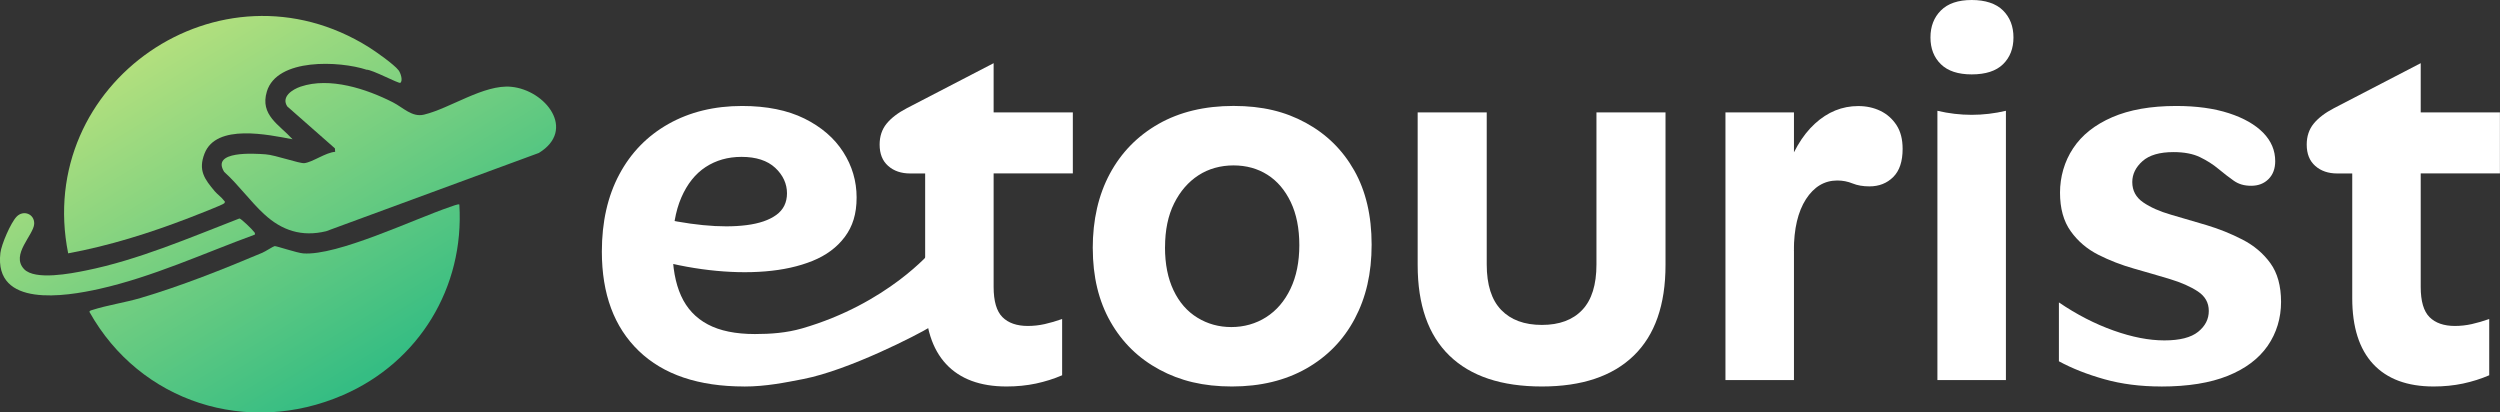
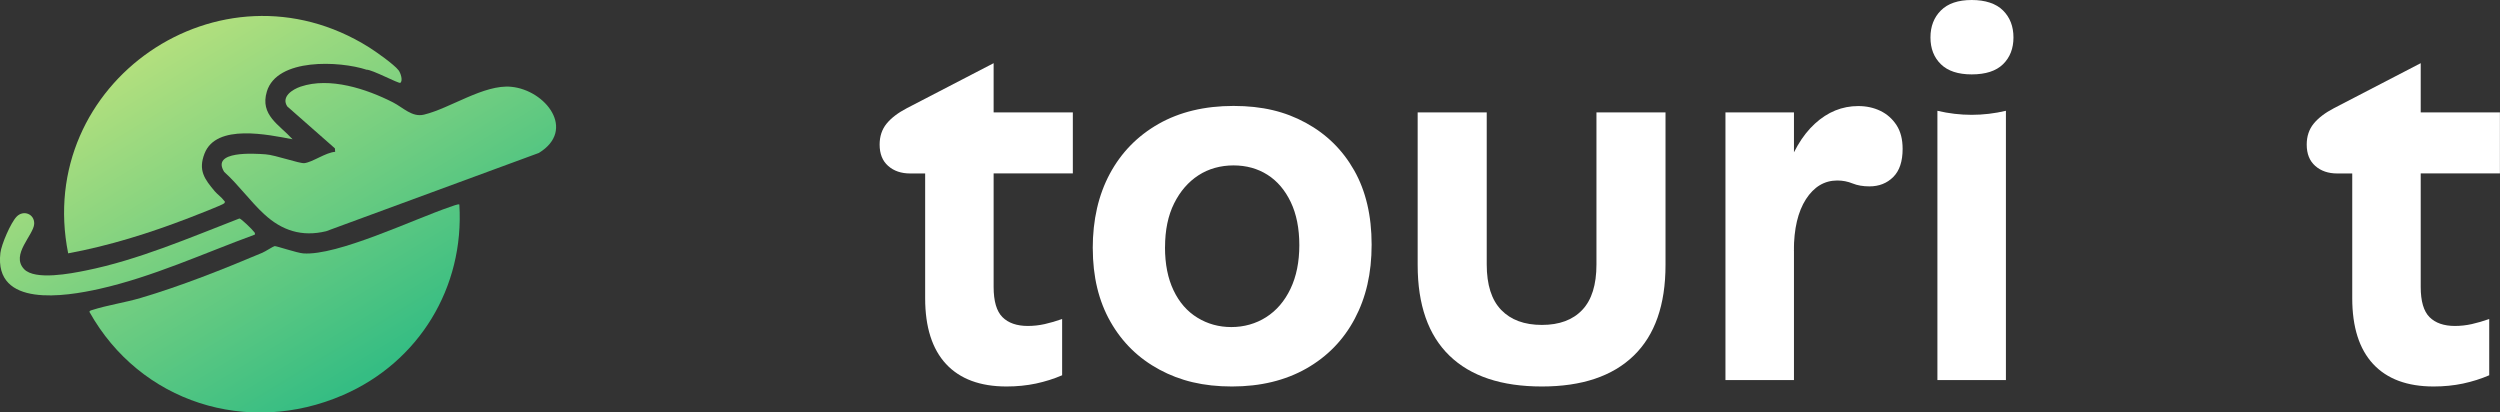
<svg xmlns="http://www.w3.org/2000/svg" xmlns:xlink="http://www.w3.org/1999/xlink" id="Layer_2" data-name="Layer 2" viewBox="0 0 586.44 96.76">
  <rect x="0" y="0" width="586.44" height="96.76" fill="#333333" stroke="none" />
  <defs>
    <style>
      .cls-1 {
        fill: url(#linear-gradient-4);
      }

      .cls-2 {
        fill: url(#linear-gradient-3);
      }

      .cls-3 {
        fill: url(#linear-gradient-2);
      }

      .cls-4 {
        fill: url(#linear-gradient);
      }

      .cls-5 {
        fill: #fff;
      }
    </style>
    <linearGradient id="linear-gradient" x1="28.65" y1="2.15" x2="82.5" y2="90.28" gradientUnits="userSpaceOnUse">
      <stop offset="0" stop-color="#c3e47d" />
      <stop offset="1" stop-color="#35bd83" />
    </linearGradient>
    <linearGradient id="linear-gradient-2" x1="31.72" y1=".28" x2="85.57" y2="88.4" xlink:href="#linear-gradient" />
    <linearGradient id="linear-gradient-3" x1="60.21" y1="-17.13" x2="114.06" y2="70.99" xlink:href="#linear-gradient" />
    <linearGradient id="linear-gradient-4" x1="4.24" y1="17.07" x2="58.09" y2="105.19" xlink:href="#linear-gradient" />
  </defs>
  <g id="Layer_1-2" data-name="Layer 1">
    <g>
      <g>
-         <path class="cls-5" d="M174.58,90.66c-10.72,0-18.96-2.78-24.74-8.35-5.78-5.57-8.66-13.33-8.66-23.29,0-6.95,1.36-12.98,4.08-18.08,2.72-5.11,6.57-9.06,11.55-11.87,4.98-2.8,10.74-4.21,17.26-4.21,5.78,0,10.65.99,14.63,2.95,3.97,1.97,7.01,4.58,9.1,7.85,2.09,3.26,3.14,6.82,3.14,10.67s-.92,6.76-2.76,9.23c-1.84,2.47-4.38,4.35-7.6,5.65-3.22,1.3-6.91,2.11-11.05,2.45-4.14.34-8.54.23-13.19-.31-4.65-.54-9.27-1.49-13.87-2.82v-9.92c4.44,1.09,8.58,1.82,12.43,2.2,3.85.38,7.26.38,10.23,0,2.97-.38,5.29-1.17,6.97-2.39,1.67-1.21,2.51-2.91,2.51-5.09s-.92-4.25-2.76-5.96c-1.84-1.71-4.48-2.57-7.91-2.57-3.18,0-5.99.8-8.41,2.38-2.43,1.59-4.33,3.98-5.71,7.16s-2.07,7.16-2.07,11.93c0,4.44.67,8.14,2.01,11.11,1.34,2.97,3.43,5.21,6.28,6.72,2.84,1.51,6.53,2.26,11.05,2.26,3.68,0,7.41-.27,11.05-1.32,20.06-5.8,30.39-18.17,30.39-18.17l-.33,17.84c-2.85,1.76-19.03,10.11-29.75,12.2-4.23.82-8.77,1.76-13.87,1.76Z" />
        <path class="cls-5" d="M249.17,88.02c-1.93.84-3.98,1.48-6.15,1.95-2.18.46-4.48.69-6.91.69-6.2,0-10.92-1.76-14.19-5.27-3.26-3.52-4.9-8.66-4.9-15.44v-29.26h-3.52c-2.09,0-3.81-.58-5.15-1.76-1.34-1.17-2.01-2.84-2.01-5.02,0-1.92.54-3.56,1.63-4.9,1.09-1.34,2.68-2.55,4.77-3.64l20.34-10.55v11.55h18.58v14.31h-18.58v26.62c0,3.35.69,5.71,2.07,7.09,1.38,1.38,3.37,2.07,5.96,2.07,1.34,0,2.66-.15,3.96-.44,1.3-.29,2.66-.69,4.08-1.19v13.19Z" />
        <path class="cls-5" d="M256.33,58.26c0-6.7,1.34-12.53,4.02-17.52,2.68-4.98,6.49-8.87,11.43-11.68,4.94-2.8,10.8-4.21,17.58-4.21s12.1,1.32,16.95,3.96c4.85,2.64,8.64,6.36,11.36,11.18,2.72,4.81,4.08,10.61,4.08,17.39s-1.32,12.41-3.96,17.39c-2.64,4.98-6.42,8.87-11.36,11.68-4.94,2.8-10.76,4.21-17.45,4.21s-12.12-1.32-17.01-3.96c-4.9-2.64-8.73-6.38-11.49-11.24-2.76-4.85-4.14-10.59-4.14-17.2ZM273.28,58.01c0,3.94.67,7.3,2.01,10.11,1.34,2.81,3.2,4.94,5.59,6.4,2.39,1.47,5.04,2.2,7.97,2.2s5.73-.77,8.16-2.32c2.43-1.55,4.33-3.77,5.71-6.66,1.38-2.89,2.07-6.3,2.07-10.23s-.67-7.3-2.01-10.11c-1.34-2.8-3.16-4.94-5.46-6.4-2.3-1.46-4.96-2.2-7.97-2.2s-5.84.77-8.22,2.32c-2.39,1.55-4.29,3.75-5.71,6.59-1.42,2.85-2.13,6.28-2.13,10.3Z" />
        <path class="cls-5" d="M361.68,90.66c-9.46,0-16.68-2.4-21.66-7.22-4.98-4.81-7.47-11.91-7.47-21.28V26.37h16.2v35.66c0,4.77,1.13,8.33,3.39,10.67,2.26,2.34,5.44,3.52,9.54,3.52s7.26-1.17,9.48-3.52c2.22-2.34,3.33-5.9,3.33-10.67V26.37h16.2v35.79c0,9.37-2.49,16.47-7.47,21.28-4.98,4.82-12.16,7.22-21.53,7.22Z" />
        <path class="cls-5" d="M404.75,89.15V26.37h16.07v62.78h-16.07ZM420.82,58.77l-2.13-17.7c1.67-5.27,4.02-9.29,7.03-12.05,3.01-2.76,6.4-4.14,10.17-4.14,1.93,0,3.66.38,5.21,1.13,1.55.75,2.8,1.86,3.77,3.33.96,1.47,1.44,3.33,1.44,5.59,0,2.93-.73,5.13-2.2,6.59-1.47,1.47-3.33,2.2-5.59,2.2-1.51,0-2.83-.23-3.96-.69-1.13-.46-2.32-.69-3.58-.69-3.01,0-5.46,1.47-7.35,4.39-1.88,2.93-2.83,6.95-2.83,12.05Z" />
        <path class="cls-5" d="M462.51,17.45c-3.18,0-5.59-.79-7.22-2.38-1.63-1.59-2.45-3.68-2.45-6.28s.82-4.71,2.45-6.34,4.04-2.45,7.22-2.45,5.71.82,7.35,2.45,2.45,3.75,2.45,6.34-.82,4.69-2.45,6.28c-1.63,1.59-4.08,2.38-7.35,2.38ZM454.47,89.15V25.99c5.36,1.26,10.71,1.26,16.07,0v63.16h-16.07Z" />
-         <path class="cls-5" d="M506.96,90.66c-4.86,0-9.29-.57-13.31-1.7-4.02-1.13-7.58-2.53-10.68-4.21v-13.81c4.19,2.85,8.45,5.04,12.81,6.59,4.35,1.55,8.33,2.32,11.93,2.32s6.24-.67,7.91-2.01c1.67-1.34,2.51-2.97,2.51-4.9s-.86-3.45-2.57-4.58c-1.72-1.13-3.89-2.09-6.53-2.89-2.64-.79-5.44-1.61-8.41-2.45-2.97-.84-5.78-1.93-8.41-3.26-2.64-1.34-4.8-3.18-6.47-5.52-1.68-2.34-2.51-5.36-2.51-9.04s1.02-7.32,3.08-10.42c2.05-3.1,5.11-5.52,9.16-7.28,4.06-1.76,9.06-2.64,15.01-2.64,4.77,0,8.89.57,12.37,1.7,3.47,1.13,6.15,2.66,8.04,4.58,1.88,1.93,2.82,4.14,2.82,6.66,0,1.76-.52,3.16-1.57,4.21-1.05,1.05-2.4,1.57-4.08,1.57s-2.95-.4-4.08-1.19-2.32-1.72-3.58-2.76c-1.25-1.05-2.7-1.97-4.33-2.76-1.63-.79-3.71-1.19-6.22-1.19-3.26,0-5.69.71-7.28,2.13-1.59,1.42-2.39,3.06-2.39,4.9,0,2.01.86,3.6,2.57,4.77,1.71,1.17,3.89,2.13,6.53,2.89s5.42,1.57,8.35,2.45c2.93.88,5.73,2.01,8.41,3.39,2.68,1.38,4.86,3.22,6.53,5.52,1.67,2.3,2.51,5.34,2.51,9.1s-1.05,7.28-3.14,10.3c-2.09,3.01-5.21,5.36-9.35,7.03-4.15,1.67-9.35,2.51-15.63,2.51Z" />
        <path class="cls-5" d="M583.93,88.02c-1.93.84-3.98,1.48-6.15,1.95-2.18.46-4.48.69-6.91.69-6.2,0-10.92-1.76-14.19-5.27-3.26-3.52-4.9-8.66-4.9-15.44v-29.26h-3.52c-2.09,0-3.81-.58-5.15-1.76-1.34-1.17-2.01-2.84-2.01-5.02,0-1.92.54-3.56,1.63-4.9,1.09-1.34,2.68-2.55,4.77-3.64l20.34-10.55v11.55h18.58v14.31h-18.58v26.62c0,3.35.69,5.71,2.07,7.09s3.37,2.07,5.96,2.07c1.34,0,2.66-.15,3.96-.44,1.3-.29,2.66-.69,4.08-1.19v13.19Z" />
      </g>
      <g>
        <path class="cls-4" d="M107.75,47.98c1.22,19.45-9.48,36.96-27.26,44.68-22.4,9.73-47.64,1.75-59.53-19.53.19-.34.44-.33.74-.43,3.44-1.11,7.67-1.73,11.31-2.81,9.48-2.8,19.41-6.75,28.53-10.6.72-.3,2.5-1.48,2.88-1.56.34-.07,5.25,1.6,6.7,1.71,7.99.61,25.94-8.01,34.41-10.89.38-.13,2.03-.77,2.21-.58Z" />
        <path class="cls-3" d="M93.91,19.43c-.35.25-6.7-3.16-7.93-3.08-6.26-2.06-21.03-2.81-23.39,5.14-1.64,5.52,2.89,7.72,6.04,11.18-5.71-1.07-17.9-3.73-20.65,3.34-1.54,3.96,0,6.01,2.41,8.87.58.69,1.59,1.4,2.06,2.06.2.29.49.32.15.75-.28.35-7.24,3.03-8.32,3.45-9.14,3.52-18.65,6.51-28.29,8.29C7.98,19.47,51.63-10.8,86.54,11.08c1.64,1.03,5.87,4.01,6.95,5.4.5.64,1.08,2.47.41,2.95Z" />
        <path class="cls-2" d="M61.95,50.23c-3.3-3.06-6-6.88-9.36-9.91-3.15-5.03,7.12-4.3,9.71-4.12,2.28.16,7.93,2.18,9.08,2.07,1.85-.18,5.09-2.54,7.24-2.65l-.06-.82-11.18-9.84c-1.47-2.27,1.21-3.99,3.14-4.64,6.87-2.31,15.46.54,21.64,3.68,2.4,1.22,4.5,3.57,7.3,2.89,6.16-1.48,14.08-7.15,20.47-6.53,8.06.78,15.32,10.1,6.47,15.52l-49.9,18.36c-5.66,1.37-10.36-.13-14.54-4.01Z" />
        <path class="cls-1" d="M59.79,55.03c-12,4.39-24.01,9.95-36.54,12.75-7.88,1.76-24.69,4.5-23.16-8.45.24-2,2.41-7.04,3.79-8.49,1.62-1.69,4.25-.64,4.14,1.68-.12,2.61-5.56,7.23-2.38,10.6,2.55,2.71,11.08,1.03,14.48.34,12.28-2.47,24.41-7.71,36.04-12.21.38,0,3,2.55,3.33,3.03.17.25.41.29.29.74Z" />
      </g>
    </g>
  </g>
</svg>